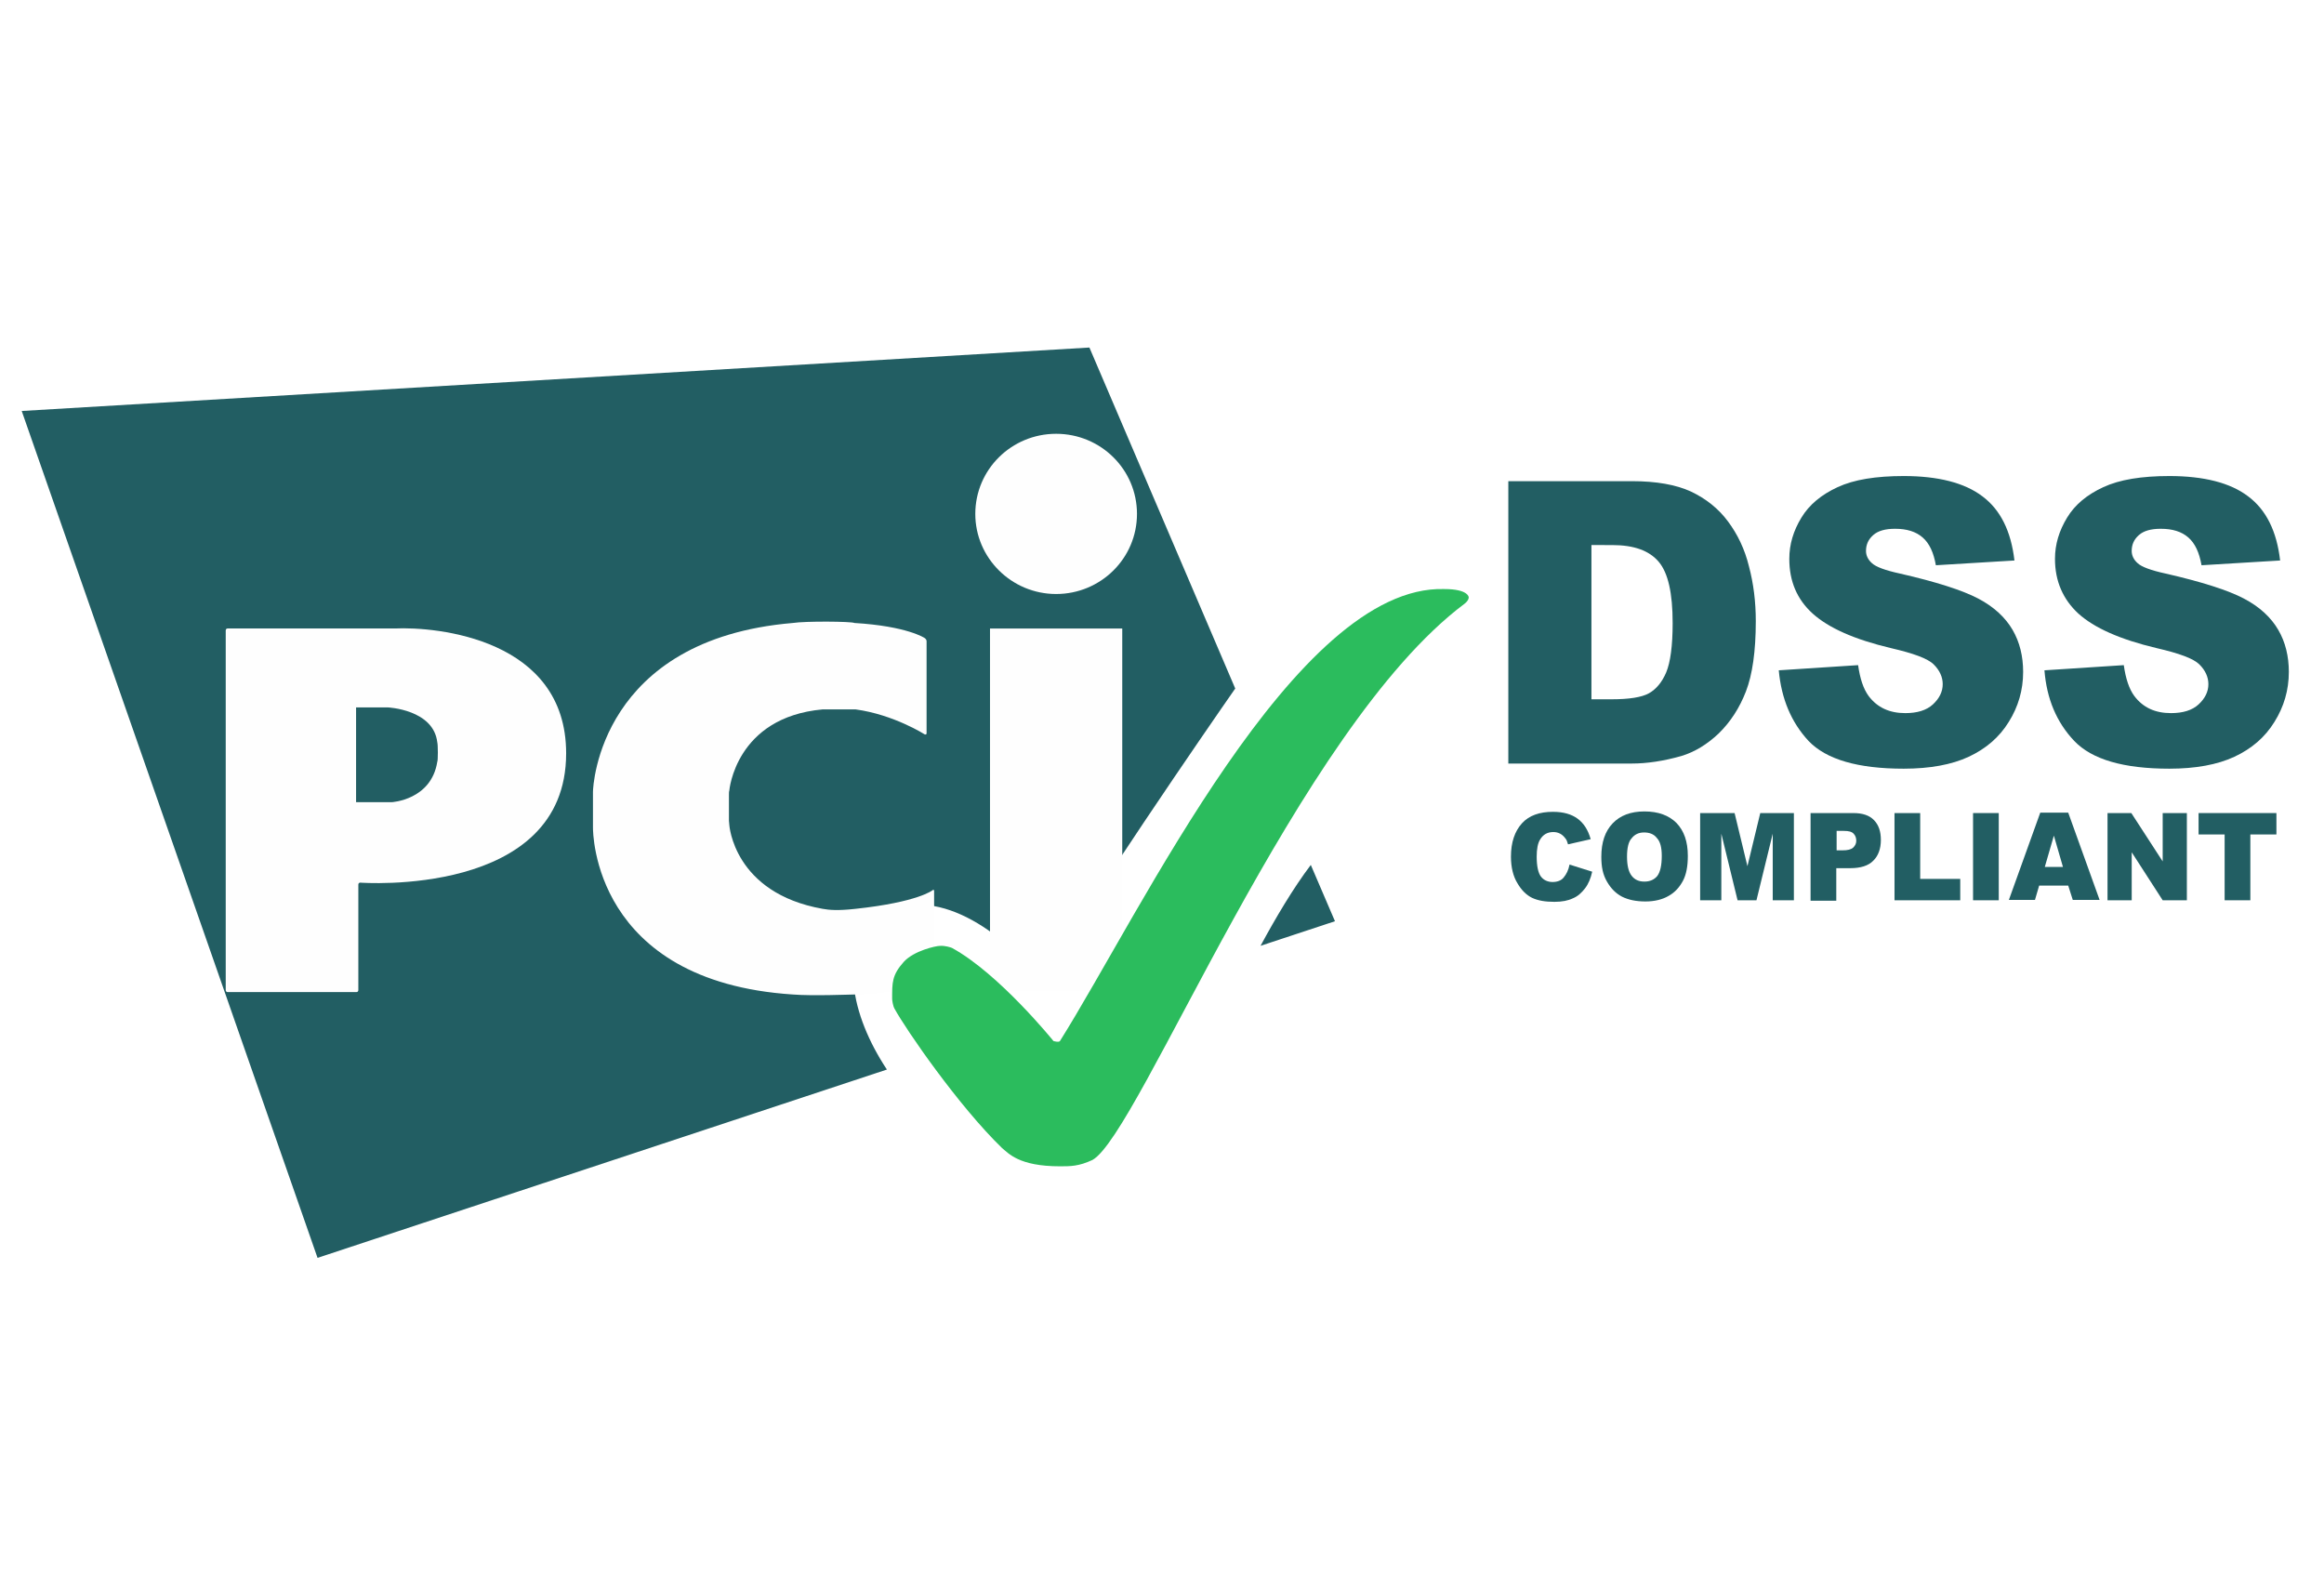
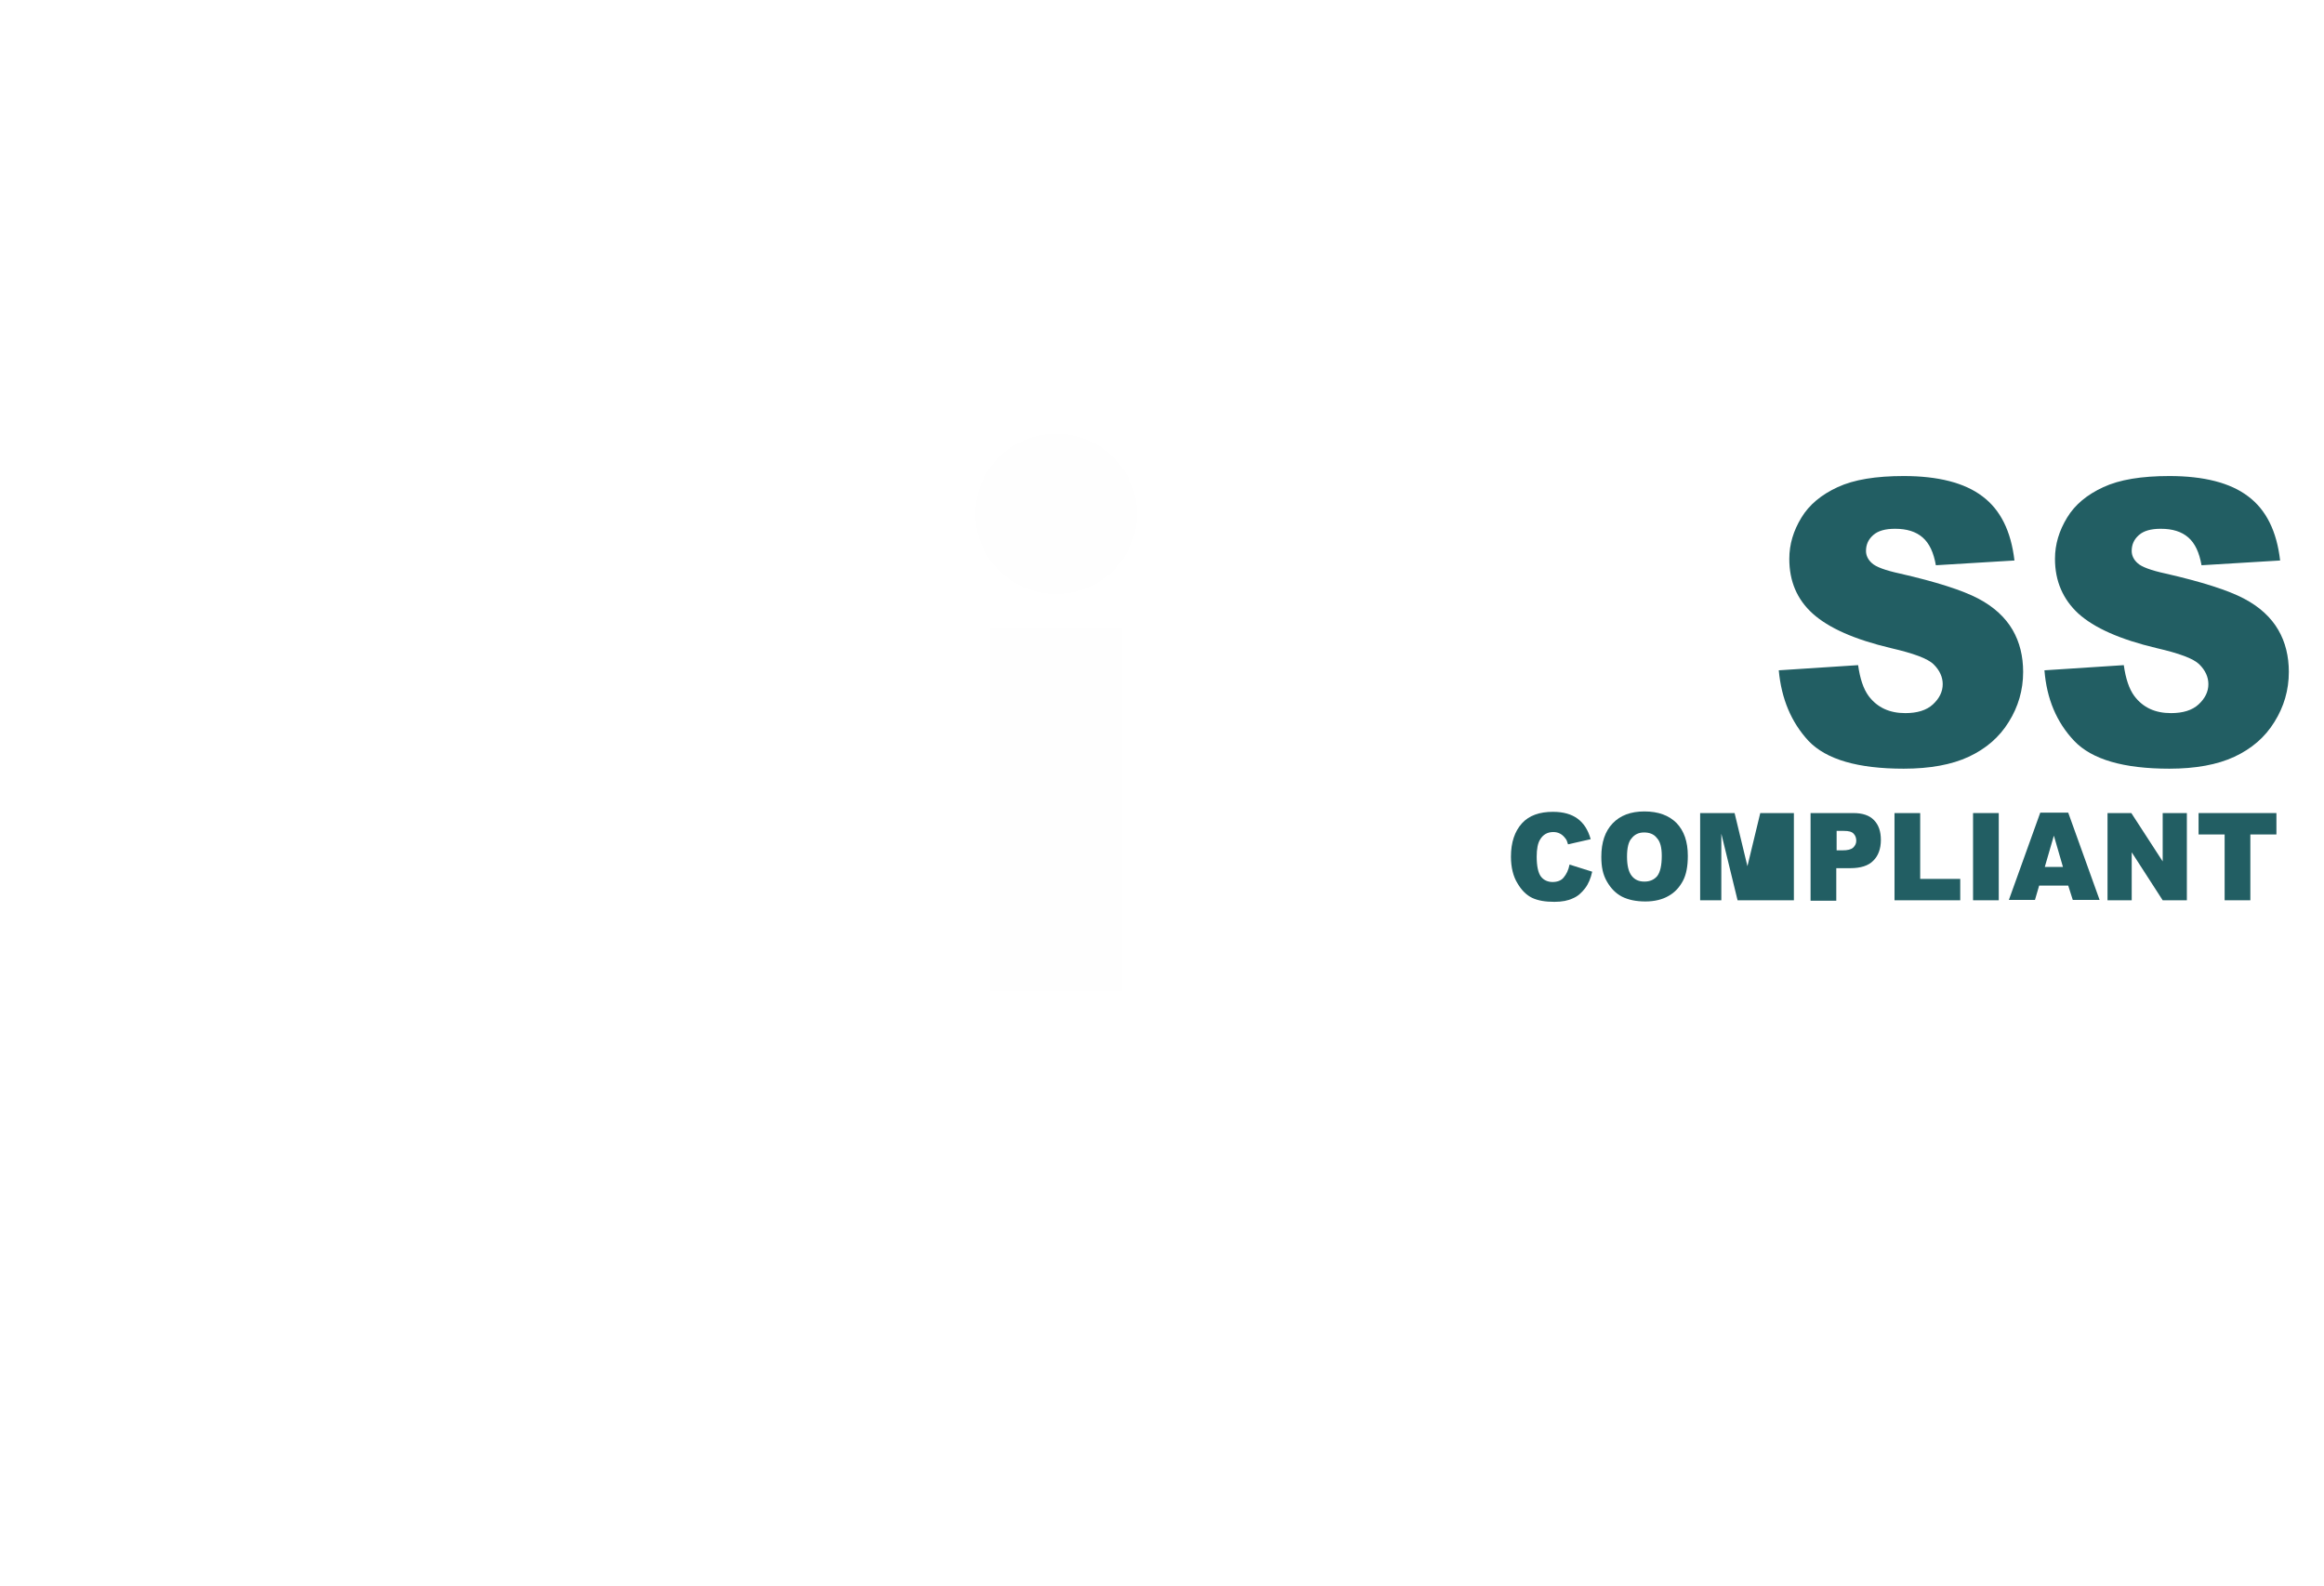
<svg xmlns="http://www.w3.org/2000/svg" width="107" height="73" viewBox="0 0 107 73" fill="none">
  <rect width="107" height="73" fill="white" />
  <path d="M72.264 39.803L73.307 40.132C73.237 40.443 73.132 40.698 72.976 40.899C72.82 41.1 72.646 41.264 72.42 41.356C72.194 41.465 71.915 41.519 71.567 41.519C71.149 41.519 70.819 41.465 70.541 41.336C70.281 41.209 70.054 40.989 69.863 40.66C69.671 40.35 69.566 39.931 69.566 39.438C69.566 38.781 69.741 38.27 70.072 37.905C70.402 37.54 70.889 37.375 71.498 37.375C71.985 37.375 72.351 37.485 72.629 37.686C72.906 37.887 73.115 38.196 73.237 38.635L72.194 38.872C72.159 38.745 72.124 38.653 72.072 38.599C72.002 38.507 71.933 38.435 71.829 38.38C71.724 38.325 71.62 38.306 71.515 38.306C71.255 38.306 71.046 38.416 70.907 38.653C70.803 38.816 70.751 39.091 70.751 39.438C70.751 39.877 70.821 40.186 70.943 40.351C71.065 40.515 71.256 40.606 71.483 40.606C71.709 40.606 71.883 40.533 71.988 40.405C72.125 40.242 72.212 40.06 72.264 39.803Z" fill="#225E63" />
  <path d="M73.727 39.439C73.727 38.781 73.901 38.27 74.249 37.906C74.597 37.541 75.083 37.357 75.71 37.357C76.354 37.357 76.84 37.541 77.188 37.888C77.536 38.252 77.71 38.745 77.71 39.403C77.71 39.877 77.64 40.26 77.484 40.553C77.328 40.844 77.119 41.083 76.823 41.247C76.546 41.41 76.179 41.502 75.761 41.502C75.326 41.502 74.979 41.428 74.683 41.283C74.405 41.137 74.177 40.918 73.987 40.589C73.797 40.26 73.727 39.913 73.727 39.439ZM74.91 39.439C74.91 39.84 74.98 40.132 75.119 40.314C75.258 40.497 75.449 40.587 75.71 40.587C75.97 40.587 76.162 40.496 76.301 40.332C76.44 40.149 76.51 39.84 76.51 39.401C76.51 39.018 76.44 38.743 76.284 38.58C76.145 38.397 75.936 38.325 75.693 38.325C75.449 38.325 75.258 38.416 75.119 38.598C74.979 38.745 74.91 39.038 74.91 39.439Z" fill="#225E63" />
-   <path d="M78.314 37.432H79.863L80.454 39.878L81.045 37.432H82.593V41.447H81.619V38.381L80.87 41.447H80L79.252 38.381V41.447H78.277V37.432H78.314Z" fill="#225E63" />
+   <path d="M78.314 37.432H79.863L80.454 39.878L81.045 37.432H82.593V41.447H81.619L80.87 41.447H80L79.252 38.381V41.447H78.277V37.432H78.314Z" fill="#225E63" />
  <path d="M83.361 37.432H85.328C85.763 37.432 86.076 37.541 86.285 37.761C86.494 37.98 86.598 38.271 86.598 38.673C86.598 39.074 86.477 39.403 86.25 39.623C86.024 39.86 85.659 39.969 85.189 39.969H84.545V41.467H83.361V37.432ZM84.543 39.148H84.84C85.066 39.148 85.222 39.112 85.326 39.02C85.413 38.929 85.465 38.837 85.465 38.709C85.465 38.582 85.43 38.472 85.343 38.381C85.256 38.289 85.117 38.253 84.891 38.253H84.561V39.148H84.543Z" fill="#225E63" />
  <path d="M87.225 37.432H88.408V40.462H90.252V41.447H87.226L87.225 37.432Z" fill="#225E63" />
  <path d="M90.842 37.432H92.025V41.447H90.842V37.432Z" fill="#225E63" />
  <path d="M95.224 40.772H93.885L93.693 41.429H92.492L93.936 37.414H95.224L96.668 41.429H95.433L95.224 40.772ZM94.981 39.913L94.563 38.471L94.145 39.913H94.981Z" fill="#225E63" />
  <path d="M97.033 37.432H98.129L99.573 39.658V37.432H100.686V41.447H99.573L98.147 39.238V41.447H97.033V37.432Z" fill="#225E63" />
  <path d="M101.209 37.432H104.809V38.417H103.609V41.447H102.425V38.417H101.225V37.432H101.209Z" fill="#225E63" />
-   <path d="M58.037 43.544L61.464 42.412L60.351 39.82C59.534 40.898 58.717 42.286 58.037 43.544ZM56.872 31.698L50.158 16L1 18.921L14.62 57.91L40.834 49.24C39.164 46.72 38.556 43.727 40.486 42.266C42.642 40.623 45.897 42.521 47.966 45.205C49.966 41.702 55.584 33.542 56.872 31.698Z" fill="#225E63" />
  <path d="M48.626 27.347C50.678 27.347 52.348 25.704 52.348 23.659C52.348 21.613 50.678 19.971 48.626 19.971C46.574 19.971 44.904 21.613 44.904 23.659C44.903 25.686 46.573 27.347 48.626 27.347ZM45.581 28.935H51.67V45.638H45.581V28.935Z" fill="#FEFEFE" />
-   <path d="M42.574 33.809C42.625 33.827 42.661 33.809 42.661 33.755V29.521C42.661 29.467 42.626 29.411 42.574 29.375C42.574 29.375 41.774 28.827 39.338 28.681C39.216 28.608 37.077 28.59 36.503 28.681C27.631 29.429 27.301 36.165 27.301 36.457V38.099C27.301 38.301 27.301 45.182 36.503 45.785C37.408 45.858 39.165 45.785 39.338 45.785C41.46 45.785 42.921 45.109 42.921 45.109C42.973 45.091 43.008 45.035 43.008 44.981V41.02C43.008 40.966 42.974 40.946 42.938 40.984C42.938 40.984 42.277 41.532 39.39 41.841C38.572 41.933 38.172 41.895 37.876 41.841C33.77 41.112 33.578 37.972 33.578 37.972C33.578 37.918 33.561 37.826 33.561 37.788V36.584C33.561 36.53 33.561 36.439 33.578 36.401C33.578 36.401 33.856 33.024 37.876 32.659H39.39C41.148 32.898 42.574 33.809 42.574 33.809Z" fill="#FEFEFE" />
-   <path d="M10.393 45.583C10.393 45.637 10.427 45.674 10.48 45.674H16.411C16.463 45.674 16.498 45.638 16.498 45.583V40.726C16.498 40.672 16.533 40.635 16.586 40.635C16.586 40.635 26.066 41.347 26.066 34.684C26.066 29.409 20.117 28.843 18.168 28.934C18.134 28.934 10.48 28.934 10.48 28.934C10.428 28.934 10.393 28.97 10.393 29.026V45.583ZM16.394 36.93V32.568H17.855C17.855 32.568 19.96 32.66 20.133 34.175C20.168 34.285 20.168 35.032 20.133 35.07C19.856 36.84 18.028 36.932 18.028 36.932L16.394 36.93Z" fill="#FEFEFE" />
-   <path d="M48.802 53.695C49.288 53.695 49.672 53.695 50.297 53.403C52.454 52.217 59.743 33.543 67.432 27.793C67.483 27.757 67.536 27.702 67.571 27.648C67.622 27.574 67.622 27.502 67.622 27.502C67.622 27.502 67.622 27.119 66.492 27.119C59.656 26.918 52.541 41.978 48.801 47.928C48.749 48.002 48.504 47.928 48.504 47.928C48.504 47.928 46 44.825 43.825 43.638C43.774 43.62 43.529 43.529 43.269 43.547C43.094 43.547 42.085 43.766 41.616 44.277C41.059 44.897 41.076 45.244 41.076 45.993C41.076 46.047 41.111 46.304 41.181 46.431C41.72 47.416 44.139 50.921 46.138 52.857C46.435 53.093 46.906 53.695 48.802 53.695Z" fill="#2BBC5D" />
-   <path d="M69.445 22.152H75.133C76.264 22.152 77.168 22.316 77.847 22.627C78.542 22.956 79.116 23.412 79.551 23.996C80.003 24.599 80.334 25.292 80.525 26.078C80.734 26.863 80.839 27.702 80.839 28.597C80.839 29.985 80.683 31.061 80.386 31.829C80.09 32.596 79.674 33.234 79.134 33.764C78.595 34.275 78.021 34.622 77.413 34.805C76.579 35.042 75.813 35.152 75.135 35.152H69.445V22.152ZM73.272 25.093V32.194H74.21C75.01 32.194 75.584 32.102 75.915 31.92C76.245 31.737 76.523 31.41 76.715 30.953C76.906 30.497 77.011 29.731 77.011 28.69C77.011 27.303 76.802 26.372 76.367 25.861C75.932 25.351 75.236 25.094 74.228 25.094L73.272 25.093Z" fill="#225E63" />
  <path d="M81.897 30.86L85.55 30.622C85.637 31.242 85.793 31.717 86.036 32.046C86.437 32.576 86.994 32.831 87.723 32.831C88.263 32.831 88.698 32.704 88.993 32.43C89.289 32.157 89.445 31.846 89.445 31.499C89.445 31.17 89.306 30.861 89.027 30.586C88.749 30.313 88.088 30.076 87.061 29.838C85.374 29.438 84.19 28.907 83.46 28.25C82.731 27.592 82.382 26.753 82.382 25.73C82.382 25.054 82.573 24.434 82.938 23.832C83.303 23.23 83.86 22.773 84.608 22.427C85.357 22.08 86.365 21.916 87.652 21.916C89.234 21.916 90.452 22.227 91.269 22.847C92.104 23.467 92.591 24.454 92.748 25.804L89.13 26.023C89.026 25.439 88.834 25.018 88.522 24.745C88.209 24.472 87.791 24.344 87.253 24.344C86.8 24.344 86.47 24.436 86.244 24.635C86.018 24.837 85.913 25.074 85.913 25.365C85.913 25.566 86.001 25.766 86.191 25.931C86.365 26.095 86.799 26.26 87.479 26.406C89.149 26.789 90.349 27.173 91.079 27.556C91.81 27.939 92.331 28.431 92.662 28.998C92.992 29.564 93.148 30.22 93.148 30.933C93.148 31.773 92.922 32.54 92.487 33.234C92.052 33.945 91.425 34.475 90.643 34.84C89.86 35.205 88.851 35.389 87.65 35.389C85.545 35.389 84.084 34.968 83.267 34.111C82.47 33.25 82.018 32.173 81.897 30.86Z" fill="#225E63" />
  <path d="M94.129 30.86L97.782 30.622C97.87 31.242 98.025 31.717 98.269 32.046C98.669 32.576 99.226 32.831 99.956 32.831C100.495 32.831 100.93 32.704 101.225 32.43C101.521 32.157 101.677 31.846 101.677 31.499C101.677 31.17 101.538 30.861 101.259 30.586C100.982 30.313 100.321 30.076 99.293 29.838C97.606 29.438 96.423 28.907 95.693 28.25C94.98 27.592 94.614 26.753 94.614 25.73C94.614 25.054 94.806 24.434 95.171 23.832C95.535 23.23 96.092 22.773 96.841 22.427C97.589 22.08 98.598 21.916 99.884 21.916C101.467 21.916 102.685 22.227 103.502 22.847C104.336 23.467 104.824 24.454 104.98 25.804L101.362 26.023C101.258 25.439 101.066 25.018 100.754 24.745C100.441 24.472 100.023 24.344 99.485 24.344C99.033 24.344 98.702 24.436 98.476 24.635C98.25 24.837 98.146 25.074 98.146 25.365C98.146 25.566 98.233 25.766 98.423 25.931C98.598 26.095 99.031 26.26 99.711 26.406C101.381 26.789 102.582 27.173 103.311 27.556C104.043 27.939 104.564 28.431 104.894 28.998C105.225 29.564 105.381 30.22 105.381 30.933C105.381 31.773 105.154 32.54 104.719 33.234C104.284 33.945 103.658 34.475 102.875 34.84C102.092 35.205 101.083 35.389 99.883 35.389C97.778 35.389 96.317 34.968 95.5 34.111C94.686 33.25 94.233 32.173 94.129 30.86Z" fill="#225E63" />
</svg>